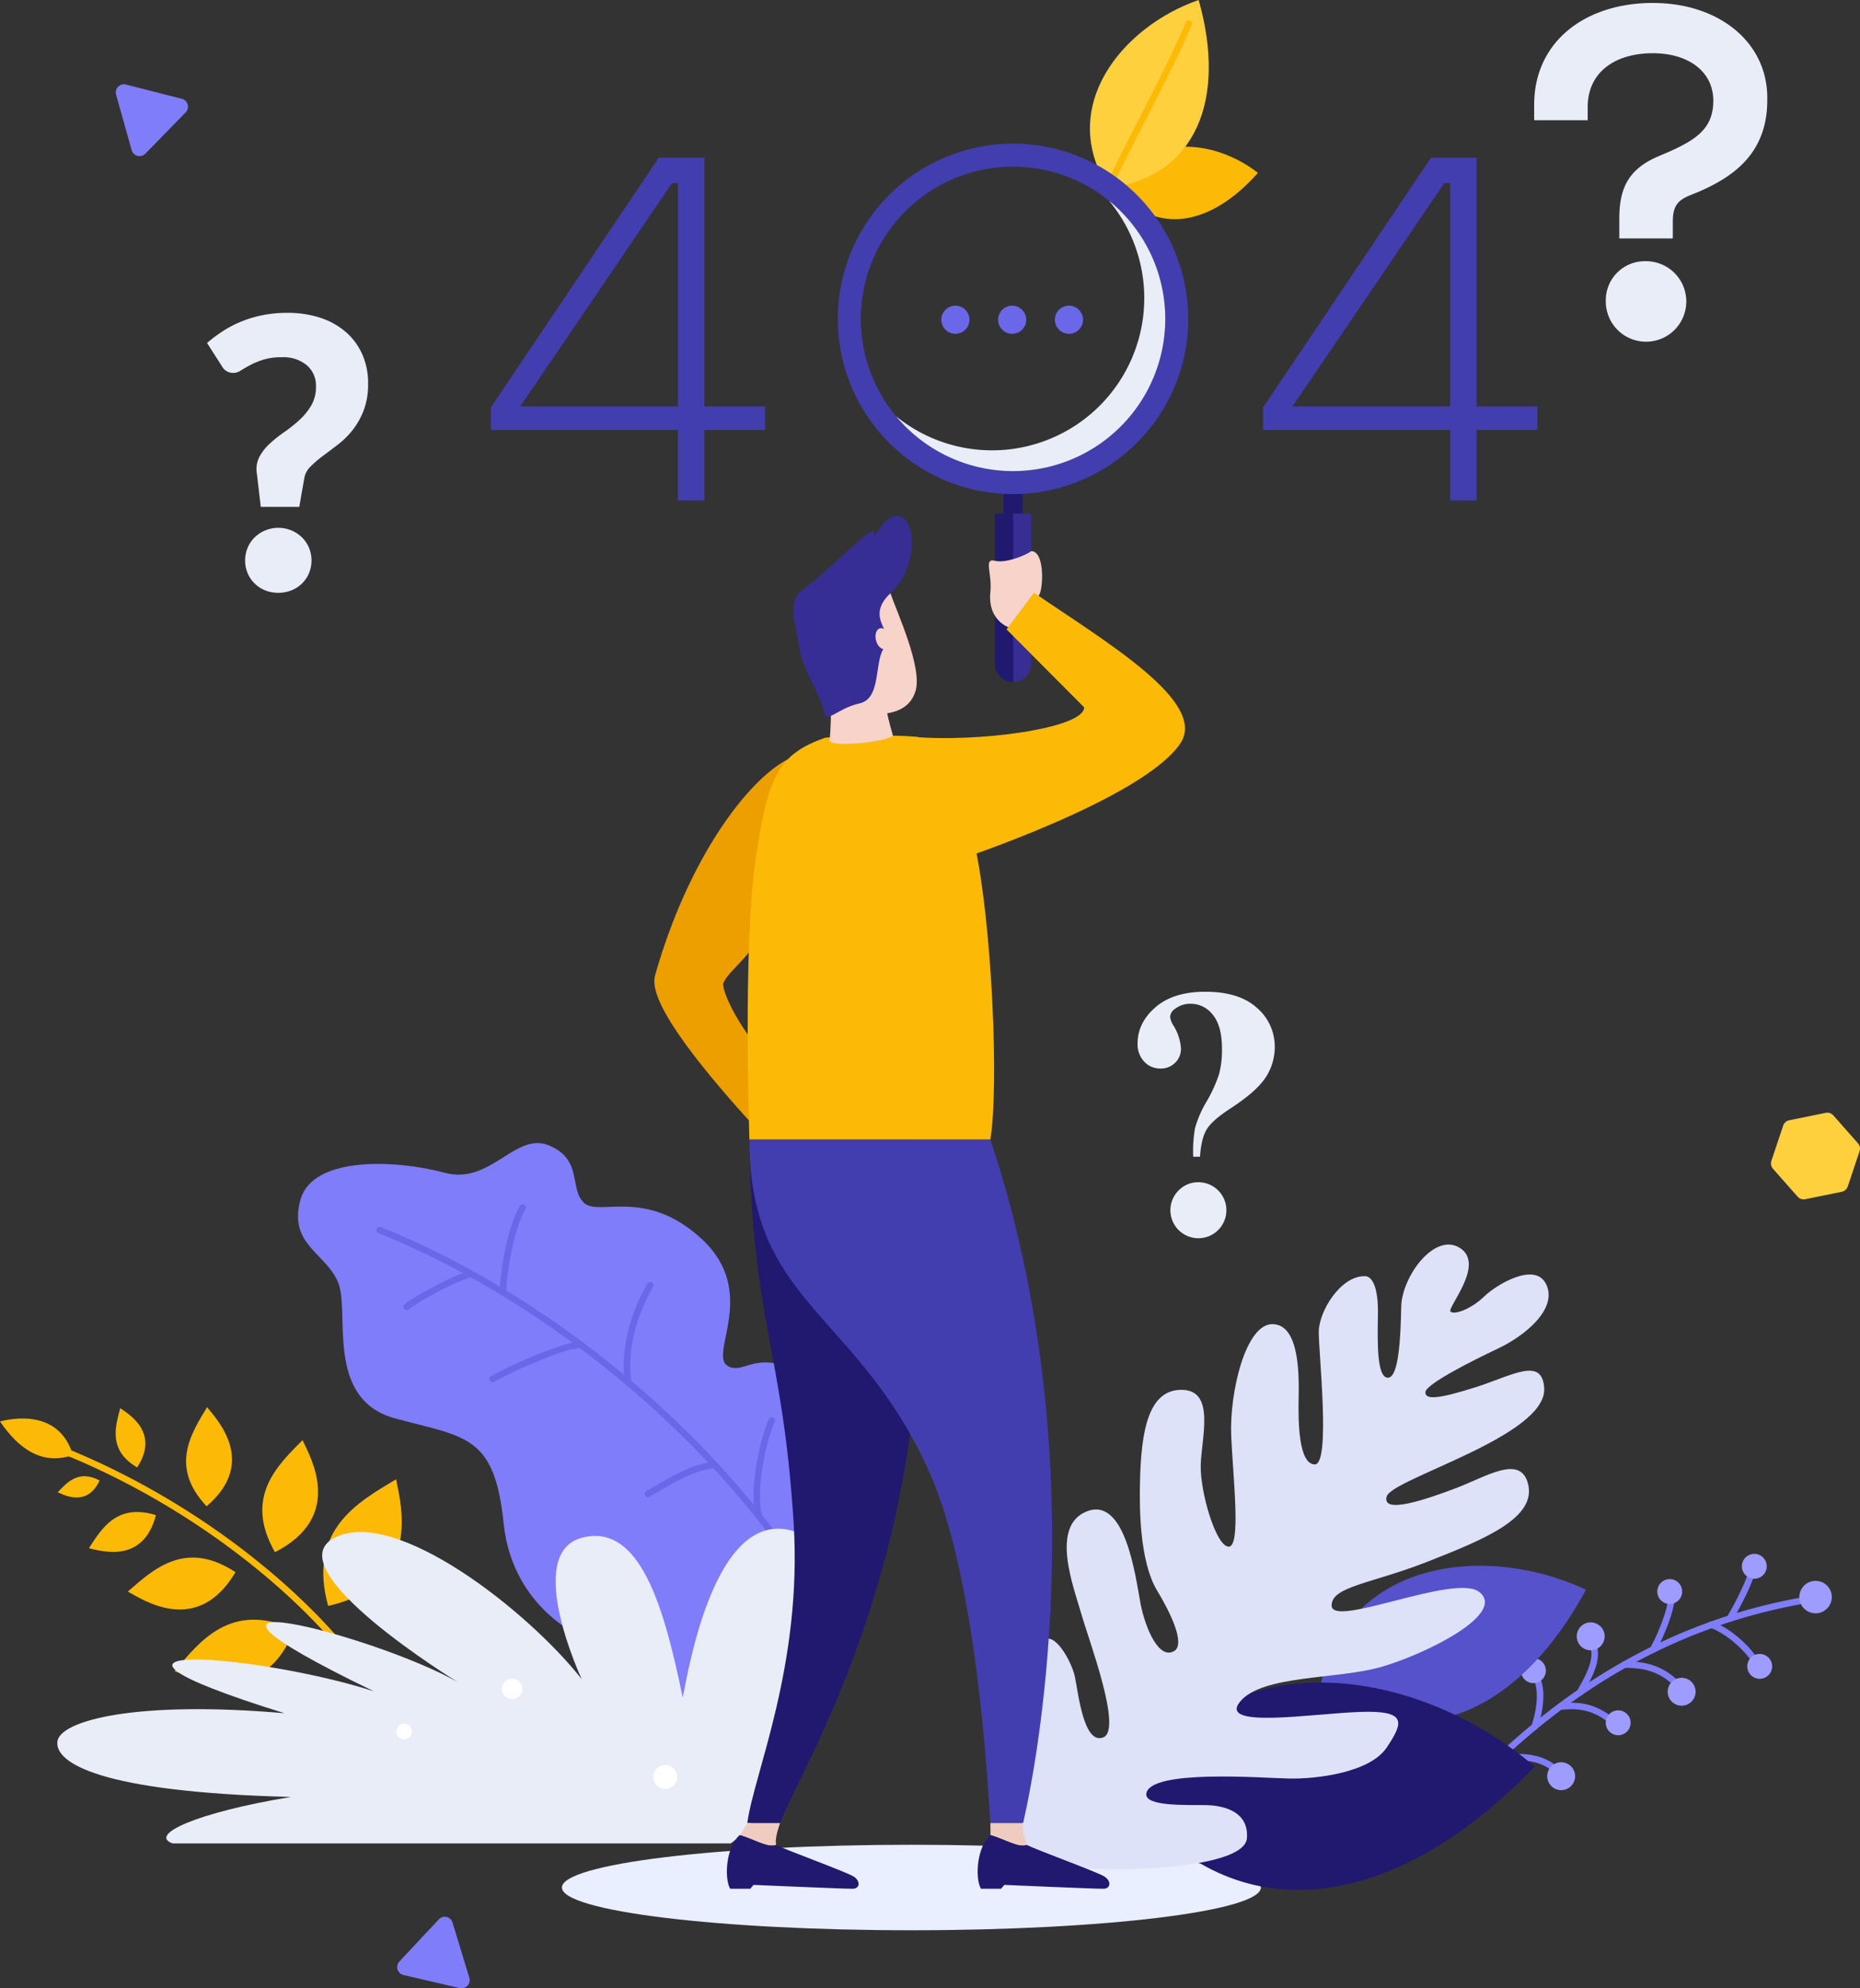
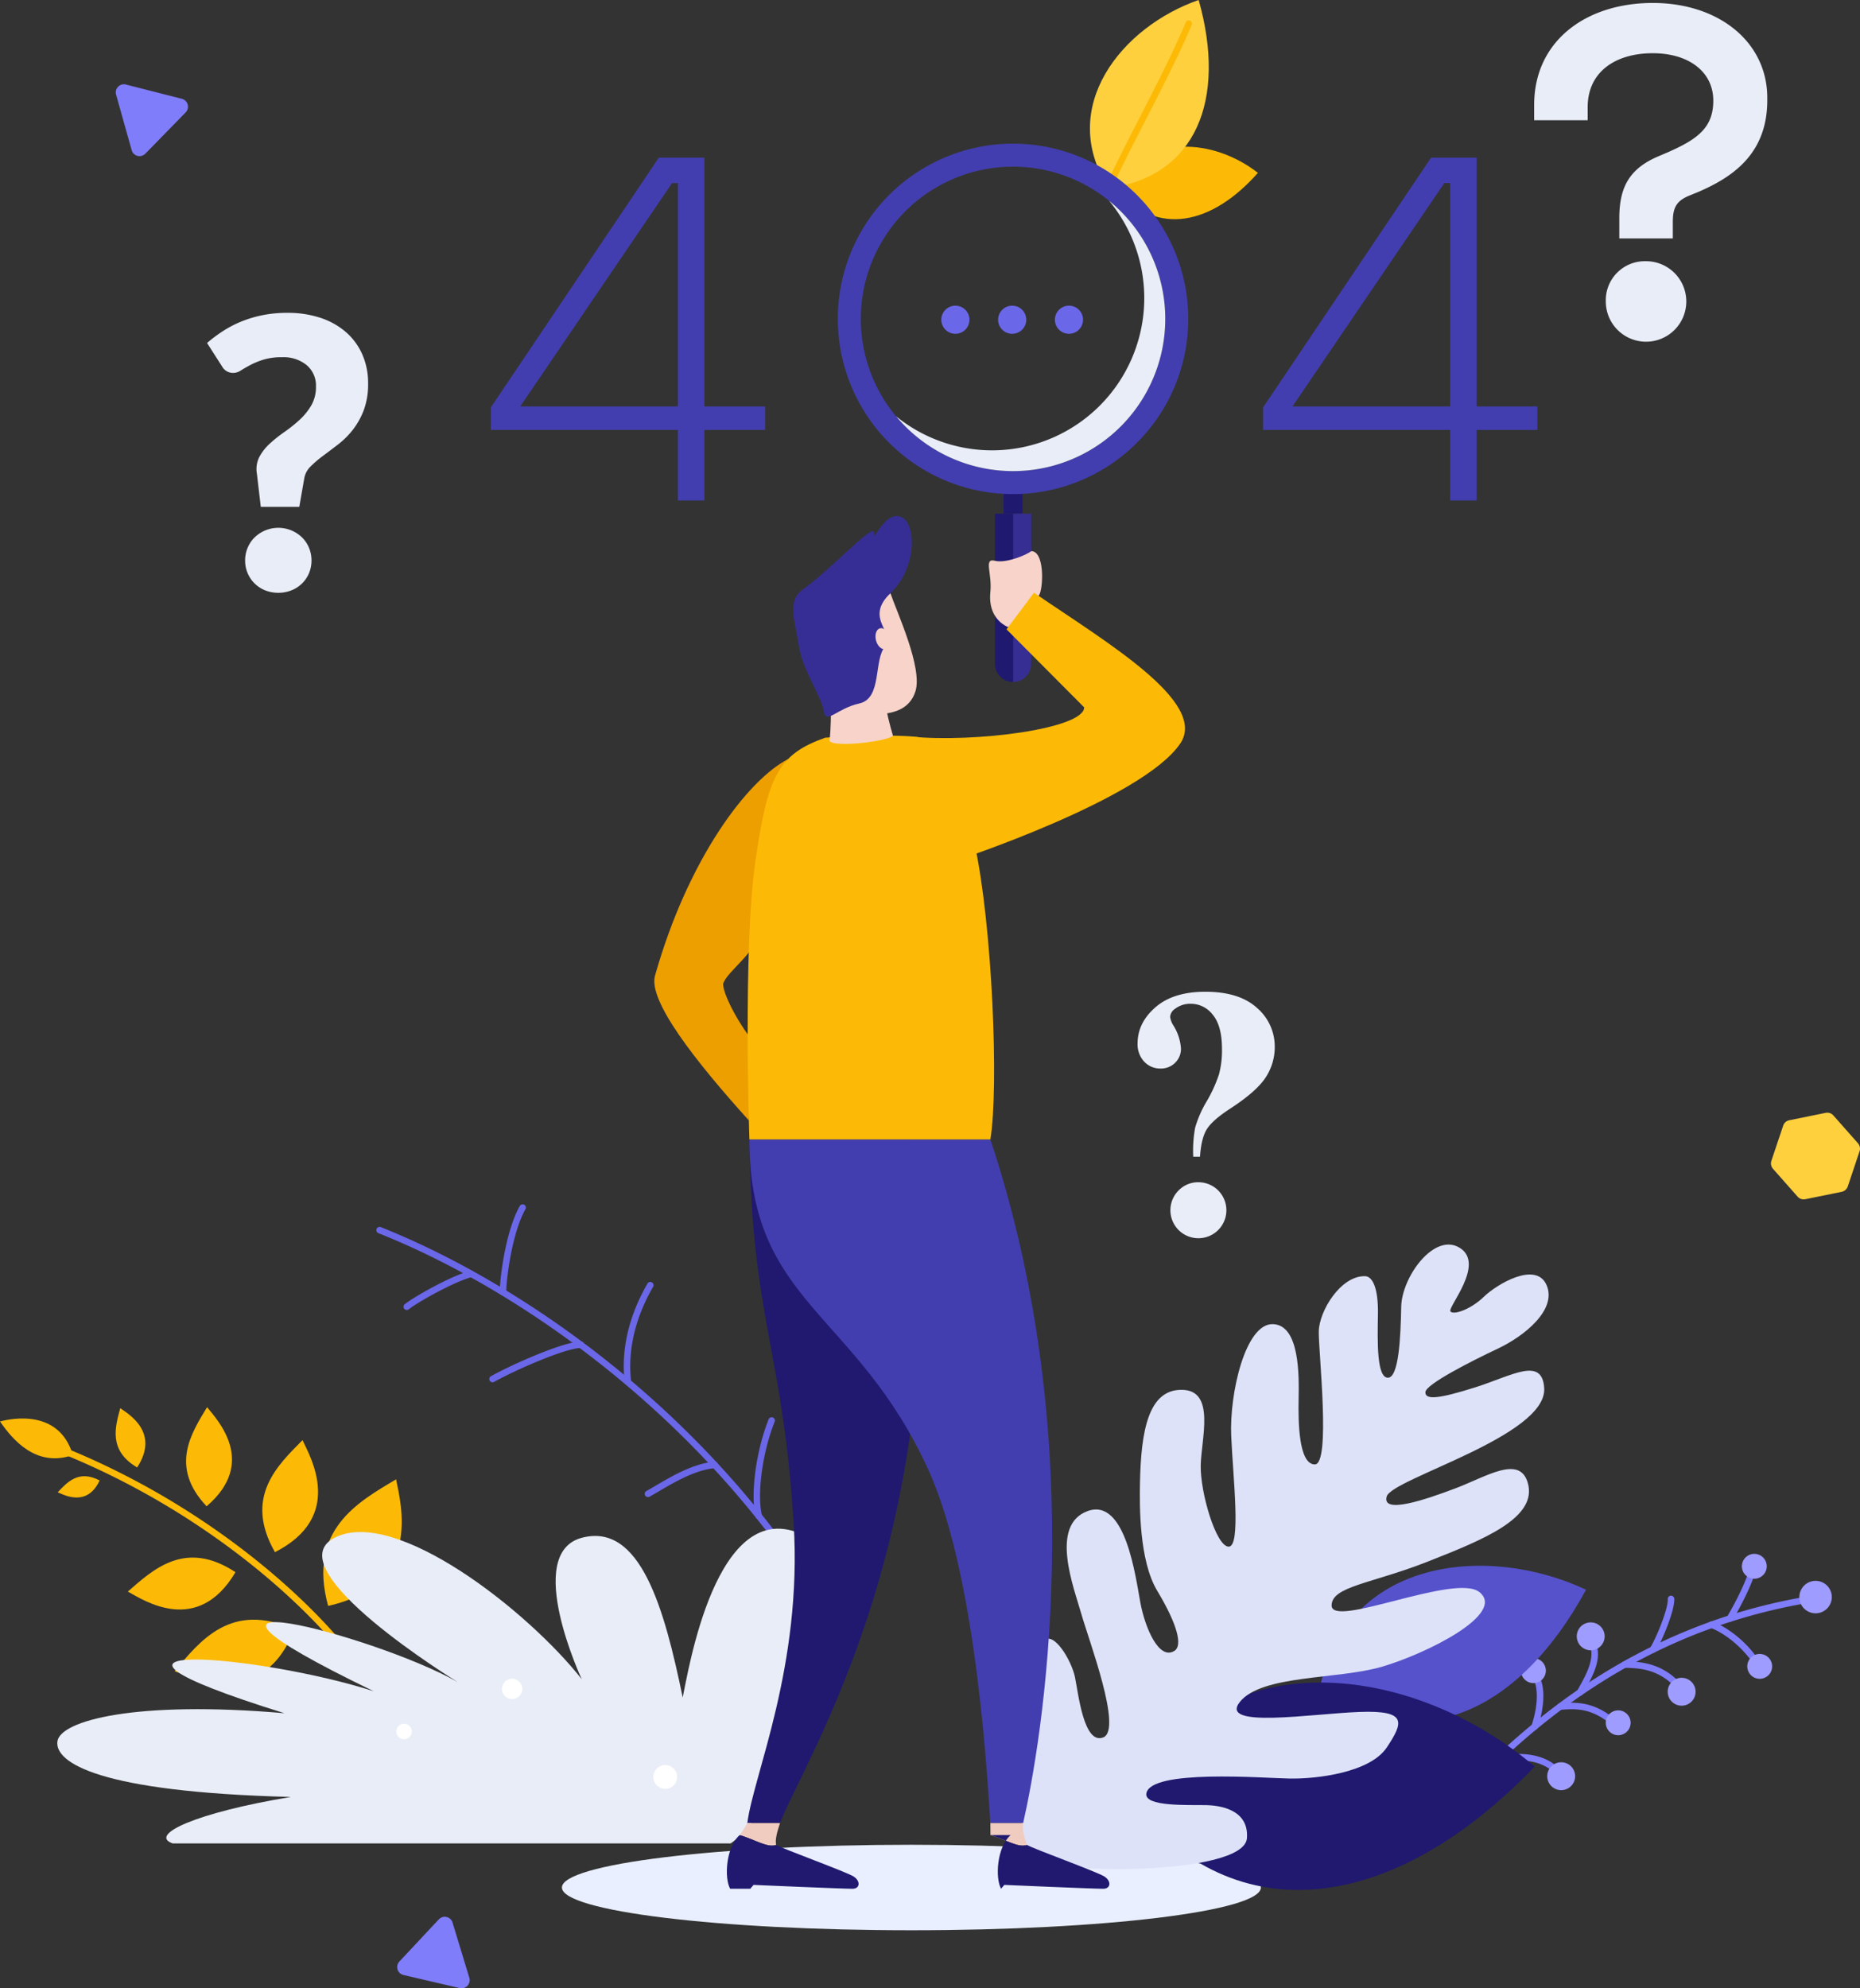
<svg xmlns="http://www.w3.org/2000/svg" width="502.619" height="537.28" viewBox="0 0 502.619 537.28">
  <rect x="0" y="0" width="502.619" height="537.28" fill="#333333" stroke="none" />
  <defs>
    <clipPath id="clip-path">
      <rect id="Прямоугольник_3457" data-name="Прямоугольник 3457" width="502.619" height="537.28" fill="none" />
    </clipPath>
    <clipPath id="clip-path-2">
      <rect id="Прямоугольник_3449" data-name="Прямоугольник 3449" width="502.618" height="537.28" fill="none" />
    </clipPath>
    <clipPath id="clip-path-6">
      <rect id="Прямоугольник_3453" data-name="Прямоугольник 3453" width="72.752" height="73.051" fill="none" />
    </clipPath>
  </defs>
  <g id="bg404" transform="translate(-709.535 -261.5)">
    <g id="Сгруппировать_9404" data-name="Сгруппировать 9404" transform="translate(709.535 261.5)">
      <g id="Сгруппировать_9403" data-name="Сгруппировать 9403" clip-path="url(#clip-path)">
        <g id="Сгруппировать_9389" data-name="Сгруппировать 9389">
          <g id="Сгруппировать_9388" data-name="Сгруппировать 9388" clip-path="url(#clip-path-2)">
            <path id="Контур_6574" data-name="Контур 6574" d="M519.535,1717.126c0-6.381,42.283-11.552,94.439-11.552s94.439,5.171,94.439,11.552-42.281,11.551-94.439,11.551-94.439-5.171-94.439-11.551" transform="translate(-367.689 -1207.08)" fill="#e9efff" />
          </g>
        </g>
        <g id="Сгруппировать_9391" data-name="Сгруппировать 9391">
          <g id="Сгруппировать_9390" data-name="Сгруппировать 9390" clip-path="url(#clip-path-2)">
            <path id="Контур_6575" data-name="Контур 6575" d="M1374.3,1523.74a.877.877,0,0,1-.6-1.516c11.805-11.111,39.452-37.133,85.123-45.321a.877.877,0,1,1,.31,1.726c-45.16,8.1-72.54,33.868-84.231,44.873a.876.876,0,0,1-.6.238" transform="translate(-972.01 -1045.234)" fill="#807dfb" />
            <path id="Контур_6576" data-name="Контур 6576" d="M1592.02,1510.61a.876.876,0,0,1-.715-.368c-4.363-6.131-9.8-8.857-11.364-9.329a.877.877,0,1,1,.507-1.678c1.834.554,7.616,3.428,12.285,9.99a.877.877,0,0,1-.713,1.385" transform="translate(-1117.725 -1061.021)" fill="#807dfb" />
            <path id="Контур_6577" data-name="Контур 6577" d="M1597.156,1462.256a.877.877,0,0,1-.754-1.325c2.442-4.113,5.407-10.045,6.149-13.353a.877.877,0,0,1,1.711.384c-.9,4.014-4.416,10.6-6.351,13.865a.878.878,0,0,1-.755.429" transform="translate(-1129.73 -1024.006)" fill="#807dfb" />
            <path id="Контур_6578" data-name="Контур 6578" d="M1526.1,1490.734a.877.877,0,0,1-.751-1.328c1.889-3.144,4.9-10.7,4.77-13.194a.877.877,0,0,1,1.752-.091c.161,3.1-3.205,11.17-5.019,14.188a.876.876,0,0,1-.753.426" transform="translate(-1079.444 -1044.102)" fill="#807dfb" />
            <path id="Контур_6579" data-name="Контур 6579" d="M1515.434,1544.427a.873.873,0,0,1-.685-.329c-4.831-6.032-10.429-6.276-13.775-6.422-.349-.014-.67-.029-.957-.048a.877.877,0,1,1,.118-1.75c.275.019.582.032.916.046,3.4.149,9.738.425,15.066,7.078a.877.877,0,0,1-.683,1.425" transform="translate(-1061.023 -1086.981)" fill="#807dfb" />
            <path id="Контур_6580" data-name="Контур 6580" d="M1458.576,1529.905a.877.877,0,0,1-.767-1.3l.5-.891c2.016-3.6,4.776-8.533,2.575-12.125a.877.877,0,1,1,1.495-.916c2.738,4.47-.312,9.919-2.54,13.9l-.491.88a.877.877,0,0,1-.769.454" transform="translate(-1031.653 -1071.678)" fill="#807dfb" />
            <path id="Контур_6581" data-name="Контур 6581" d="M1454.839,1580.432a.875.875,0,0,1-.566-.208c-5.523-4.678-9.9-4.34-13.765-4.04a.877.877,0,0,1-.135-1.749c3.993-.309,8.963-.693,15.034,4.451a.877.877,0,0,1-.568,1.546" transform="translate(-1018.817 -1114.158)" fill="#807dfb" />
            <path id="Контур_6582" data-name="Контур 6582" d="M1416.662,1562.589a.876.876,0,0,1-.831-1.159c1.755-5.179,1.927-10.3.429-12.745a.877.877,0,1,1,1.495-.916c2.164,3.53,1.283,9.662-.263,14.225a.878.878,0,0,1-.831.6" transform="translate(-1001.989 -1095.101)" fill="#807dfb" />
            <path id="Контур_6583" data-name="Контур 6583" d="M1398.128,1627.036a.875.875,0,0,1-.615-.252c-4.677-4.6-12.283-3.443-15.337-2.733a.876.876,0,1,1-.4-1.707c3.333-.778,11.667-2.024,16.964,3.189a.877.877,0,0,1-.615,1.5" transform="translate(-977.442 -1147.67)" fill="#807dfb" />
            <path id="Контур_6584" data-name="Контур 6584" d="M1671.179,1468.981a4.384,4.384,0,1,0-6.2.152,4.385,4.385,0,0,0,6.2-.152" transform="translate(-1177.388 -1034.395)" fill="#9f9cff" />
            <path id="Контур_6585" data-name="Контур 6585" d="M1616.274,1442.292a3.359,3.359,0,1,0-4.748.117,3.359,3.359,0,0,0,4.748-.117" transform="translate(-1139.781 -1016.732)" fill="#9f9cff" />
            <path id="Контур_6586" data-name="Контур 6586" d="M1621.262,1534.826a3.358,3.358,0,1,0-4.748.116,3.358,3.358,0,0,0,4.748-.116" transform="translate(-1143.313 -1082.221)" fill="#9f9cff" />
-             <path id="Контур_6587" data-name="Контур 6587" d="M1538.079,1465.639a3.358,3.358,0,1,0-4.747.117,3.358,3.358,0,0,0,4.747-.117" transform="translate(-1084.442 -1033.256)" fill="#9f9cff" />
            <path id="Контур_6588" data-name="Контур 6588" d="M1490.426,1586.982a3.358,3.358,0,1,0-4.749.118,3.358,3.358,0,0,0,4.749-.118" transform="translate(-1050.715 -1119.134)" fill="#9f9cff" />
            <path id="Контур_6589" data-name="Контур 6589" d="M1412.047,1538.792a3.359,3.359,0,1,0-4.748.116,3.359,3.359,0,0,0,4.748-.116" transform="translate(-995.245 -1085.029)" fill="#9f9cff" />
            <path id="Контур_6590" data-name="Контур 6590" d="M1548.4,1557.579a3.766,3.766,0,1,0-5.324.132,3.766,3.766,0,0,0,5.324-.132" transform="translate(-1091.248 -1097.837)" fill="#9f9cff" />
            <path id="Контур_6591" data-name="Контур 6591" d="M1464.317,1506.352a3.767,3.767,0,1,0-5.325.133,3.768,3.768,0,0,0,5.325-.133" transform="translate(-1031.739 -1061.583)" fill="#9f9cff" />
            <path id="Контур_6592" data-name="Контур 6592" d="M1437.017,1635.668a3.767,3.767,0,1,0-5.325.131,3.768,3.768,0,0,0,5.325-.131" transform="translate(-1012.419 -1153.102)" fill="#9f9cff" />
            <path id="Контур_6593" data-name="Контур 6593" d="M1220.391,1480.549c26.023,19.216,53.734,7.036,71.9-26.453-26.952-12.653-64.888-8.211-71.9,26.453" transform="translate(-863.703 -1024.524)" fill="#5652cc" />
            <path id="Контур_6594" data-name="Контур 6594" d="M1044.9,1587.579c28.653,36.4,71.534,30.077,109.315-9.281-32.425-27.686-86.491-35.929-109.315,9.281" transform="translate(-739.502 -1100.941)" fill="#20196f" />
-             <path id="Контур_6595" data-name="Контур 6595" d="M419.487,1186.55c8.709-10.008,21.707-41.731-.8-60.7-10.19-8.583-13.374-10.252-18.7-9.6-3.47.422-6.151,2.512-8.627.617-4.524-3.465,8.5-19.943-6.71-34.058s-27.814-5.969-31.877-9.827-.209-11.609-9.385-15.471-15.772,10.735-28.244,7.361c-12.973-3.508-35.741-4.665-39,7.383s6.889,14.275,10.2,22.24-3.735,31.577,15.432,36.761c19.046,5.152,26.846,4.332,29.309,28.446s24.388,35.562,36.244,33.424,8.861,4.034,2.736,7.464,3.508,8.534,12.257,7.453,26.247-8.935,37.177-21.495" transform="translate(-194.979 -747.966)" fill="#807dfb" />
            <path id="Контур_6596" data-name="Контур 6596" d="M474.392,1247.885a.878.878,0,0,1-.77-.456c-31.736-58.084-85.443-95.638-125.122-111.414a.877.877,0,0,1,.648-1.63c39.963,15.89,94.054,53.71,126.012,112.2a.876.876,0,0,1-.768,1.3" transform="translate(-246.251 -802.791)" fill="#6b67e9" />
            <path id="Контур_6597" data-name="Контур 6597" d="M462.961,1138.075a.877.877,0,0,1-.876-.862c-.054-3.217,1.47-16.341,5.406-23.305a.877.877,0,0,1,1.527.863c-3.713,6.57-5.229,19.416-5.179,22.413a.878.878,0,0,1-.862.891Z" transform="translate(-327.029 -788.027)" fill="#6b67e9" />
            <path id="Контур_6598" data-name="Контур 6598" d="M373.977,1185.378a.877.877,0,0,1-.543-1.566c2.774-2.186,12.979-7.871,17.8-9.048a.877.877,0,0,1,.416,1.7c-4.536,1.107-14.524,6.666-17.133,8.721a.871.871,0,0,1-.542.189" transform="translate(-264.053 -831.394)" fill="#6b67e9" />
            <path id="Контур_6599" data-name="Контур 6599" d="M577.815,1213.145a.877.877,0,0,1-.872-.789c-.338-3.372-1.365-13.635,6.17-26.7a.877.877,0,0,1,1.519.877c-7.254,12.576-6.268,22.416-5.945,25.649a.877.877,0,0,1-.785.96c-.03,0-.059,0-.088,0" transform="translate(-408.147 -838.81)" fill="#6b67e9" />
            <path id="Контур_6600" data-name="Контур 6600" d="M453.257,1251.3a.877.877,0,0,1-.429-1.642c5.715-3.2,19.629-9.342,24.308-9.384h.008a.877.877,0,0,1,.008,1.754c-4.239.039-17.758,5.966-23.467,9.161a.876.876,0,0,1-.427.111" transform="translate(-320.161 -877.777)" fill="#6b67e9" />
            <path id="Контур_6601" data-name="Контур 6601" d="M596.979,1360.962a.876.876,0,0,1-.429-1.641c.776-.435,1.6-.921,2.472-1.43,4.557-2.672,10.228-6,15.906-6.493a.866.866,0,0,1,.95.8.877.877,0,0,1-.8.95c-5.284.46-10.766,3.675-15.171,6.259-.88.516-1.717,1.006-2.5,1.446a.868.868,0,0,1-.428.112" transform="translate(-421.876 -956.417)" fill="#6b67e9" />
            <path id="Контур_6602" data-name="Контур 6602" d="M698.151,1337.839a.876.876,0,0,1-.852-.674c-1.449-6.087.136-17.913,3.532-26.363a.877.877,0,0,1,1.627.654c-3.282,8.164-4.831,19.515-3.453,25.3a.876.876,0,0,1-.65,1.056.865.865,0,0,1-.2.024" transform="translate(-493.117 -927.301)" fill="#6b67e9" />
            <path id="Контур_6603" data-name="Контур 6603" d="M946.634,1316.312c3.5,4.57,57.66,5.123,58.445-5.229.611-8.061-7.926-8.89-11.051-8.947-4.922-.091-16.769.466-16.126-3.167,1.163-6.569,31.311-4.148,38.692-4.012s21.75-1.605,26.277-8.4,5.58-10.076-7.347-9.6-38.275,4.6-32.32-2.746,26.374-5.963,38.364-9.47,33.627-14.25,26.354-20.153c-6.5-5.281-40.078,10.011-39.961,3.56.1-5.157,10.757-5.819,26.058-11.844s29.684-11.868,26.942-21.291c-2.2-7.566-11.186-1.639-19.477,1.5s-20.005,7.086-18.641,2.236,43.4-16.3,42.568-29.314c-.552-8.61-8.743-3.315-18.6-.2s-13.552,3.476-13.509,1.327,12.649-8.51,19.668-11.823,15.951-10.455,13.092-17.1-13.556-.176-16.954,3.128-8.04,5.012-9.017,3.992,9.462-12.728,2.589-17.154-15.76,7.736-15.911,15.9-.639,19.2-3.618,19.141-2.808-9.512-2.67-16.961-1.512-10.447-3.5-10.482c-6.622-.123-12.385,9.47-12.484,14.914s3.308,36.04-1.092,35.959-4.467-11.691-4.356-17.71.369-20.061-7.009-20.2-11.705,18.7-11.206,30.182,2.712,30.006-.694,29.945-7.682-14.62-7.545-21.927,4.065-20.28-5.019-20.449-11.133,10.958-11.4,25.307c-.11,5.994-.234,20.837,4.655,28.977,5.572,9.271,6.826,14.8,4.734,16.2-4.168,2.791-7.981-6.025-9.272-12.926s-4.018-28.6-14.308-24.776-3.648,20.717-1.651,27.776,11.208,31.312,5.916,33.365-6.735-12.023-7.648-16.339-5.658-12.647-8.621-9.763-9.592,50.415-3.352,58.564" transform="translate(-668.127 -814.357)" fill="#dde2f8" />
            <path id="Контур_6604" data-name="Контур 6604" d="M19.691,1321.352c-9.971,3.468-16.317-4.211-19.691-9.075,3.13-.83,15.995-3.442,19.691,9.075" transform="translate(0 -928.166)" fill="#fcba06" />
            <path id="Контур_6605" data-name="Контур 6605" d="M136.774,1397.056a.876.876,0,0,1-.692-.338c-13.258-17.03-40.214-40.5-76.108-55.294a.877.877,0,0,1,.668-1.622c36.211,14.927,63.427,38.631,76.824,55.838a.877.877,0,0,1-.692,1.416" transform="translate(-42.061 -948.168)" fill="#fcba06" />
            <path id="Контур_6606" data-name="Контур 6606" d="M300.207,1401.895c-5.639-20.559,8.1-28.07,18.361-34.214,1.249,6.422,7.359,28.459-18.361,34.214" transform="translate(-211.536 -967.944)" fill="#fcba06" />
            <path id="Контур_6607" data-name="Контур 6607" d="M245.939,1361.764c-8.49-14.861.7-23.446,7.443-30.27,2.253,4.743,11.406,20.656-7.443,30.27" transform="translate(-171.639 -942.334)" fill="#fcba06" />
            <path id="Контур_6608" data-name="Контур 6608" d="M177.6,1327.783c-10.084-10.709-4.135-19.729.13-26.79,2.836,3.509,13.685,14.965-.13,26.79" transform="translate(-121.773 -920.748)" fill="#fcba06" />
            <path id="Контур_6609" data-name="Контур 6609" d="M112.731,1317.957c-7.873-4.645-5.884-11.06-4.561-16.012,2.3,1.6,10.76,6.562,4.561,16.012" transform="translate(-75.677 -921.421)" fill="#fcba06" />
            <path id="Контур_6610" data-name="Контур 6610" d="M193.834,1500.133c-17.133-7.767-25.585,3.166-32.362,11.25,5.423,1.981,23.776,10.364,32.362-11.25" transform="translate(-114.278 -1059.802)" fill="#fcba06" />
            <path id="Контур_6611" data-name="Контур 6611" d="M147.279,1444c-13.556-8.919-22.226-.737-29.088,5.241,4.355,2.415,18.87,12.025,29.088-5.241" transform="translate(-83.647 -1019.166)" fill="#fcba06" />
-             <path id="Контур_6612" data-name="Контур 6612" d="M100.335,1398.763c-10.587-3.294-14.733,3.718-18.106,8.939,3.314.762,14.66,4.328,18.106-8.939" transform="translate(-58.196 -989.342)" fill="#fcba06" />
            <path id="Контур_6613" data-name="Контур 6613" d="M64.705,1365.989c-5.712-3.018-8.835.555-11.326,3.186,1.818.79,7.933,4.046,11.326-3.186" transform="translate(-37.778 -965.932)" fill="#fcba06" />
            <path id="Контур_6614" data-name="Контур 6614" d="M234.926,1498.41c12.941-8.5,44.829-71.154,19.76-83.3-23.762-11.509-31.3,37.5-32.714,43.865-4.952-24.049-11.433-47.39-27.29-43.146s0,38.194,0,38.194c-14.442-18.39-50.434-46.694-66.815-38.2s33.276,38.969,33.276,38.969c-22.566-12.8-90-30.038-22.654,2.5-30.836-9.974-90.971-14.868-24.125,5.937-40.234-3.493-60.655,1.984-61.362,7.644s11.094,13.664,63.089,14.978c-25.681,4.244-38.562,10.253-31.945,12.555Z" transform="translate(-37.49 -1000.28)" fill="#e9edf7" />
            <path id="Контур_6615" data-name="Контур 6615" d="M370.608,1595.808a2.088,2.088,0,1,0-2.088,2.088,2.088,2.088,0,0,0,2.088-2.088" transform="translate(-259.334 -1127.918)" fill="#fff" />
            <path id="Контур_6616" data-name="Контур 6616" d="M610.485,1635.139a3.215,3.215,0,1,0-3.215,3.214,3.215,3.215,0,0,0,3.215-3.214" transform="translate(-427.506 -1154.956)" fill="#fff" />
            <path id="Контур_6617" data-name="Контур 6617" d="M469.57,1554.8a2.744,2.744,0,1,0-2.744,2.745,2.744,2.744,0,0,0,2.744-2.745" transform="translate(-328.443 -1098.431)" fill="#fff" />
            <path id="Контур_6618" data-name="Контур 6618" d="M1033.623,147.538c10.477,12.22,25.272,9.4,37.817-4.81-11.659-9.141-30.55-11.217-37.817,4.81" transform="translate(-731.523 -96.016)" fill="#fcba06" />
            <path id="Контур_6619" data-name="Контур 6619" d="M1012.776,50.848c23.583-3.225,31.938-23.87,24.327-50.848-20.7,7.164-38.419,28.976-24.327,50.848" transform="translate(-713.191)" fill="#ffd03e" />
            <path id="Контур_6620" data-name="Контур 6620" d="M1022.893,65.019a.878.878,0,0,1-.811-1.21c1.737-4.24,5.233-11.051,8.934-18.262,4.47-8.706,9.534-18.574,12.708-26.223a.877.877,0,0,1,1.62.672c-3.2,7.714-8.283,17.616-12.768,26.352-3.684,7.176-7.163,13.955-8.873,18.126a.876.876,0,0,1-.811.545" transform="translate(-723.308 -13.294)" fill="#fcba06" />
            <path id="Контур_6621" data-name="Контур 6621" d="M922.831,286.418a3.8,3.8,0,1,1,3.8,3.8,3.8,3.8,0,0,1-3.8-3.8" transform="translate(-653.112 -200.018)" fill="#6b67e9" />
            <path id="Контур_6622" data-name="Контур 6622" d="M975.331,286.418a3.8,3.8,0,1,1,3.8,3.8,3.8,3.8,0,0,1-3.8-3.8" transform="translate(-690.268 -200.018)" fill="#6b67e9" />
            <path id="Контур_6623" data-name="Контур 6623" d="M877.926,286.418a3.8,3.8,0,1,0-3.8,3.8,3.8,3.8,0,0,0,3.8-3.8" transform="translate(-615.957 -200.018)" fill="#6b67e9" />
          </g>
        </g>
        <g id="Сгруппировать_9393" data-name="Сгруппировать 9393">
          <g id="Сгруппировать_9392" data-name="Сгруппировать 9392" clip-path="url(#clip-path-2)">
            <path id="Контур_6624" data-name="Контур 6624" d="M191.426,297.383a39.621,39.621,0,0,1,4.264-3.191,30.071,30.071,0,0,1,4.952-2.587,31.862,31.862,0,0,1,5.777-1.733,33.517,33.517,0,0,1,6.685-.633,28.1,28.1,0,0,1,8.969,1.348,19.933,19.933,0,0,1,6.877,3.852,17.223,17.223,0,0,1,4.429,6.025,19.138,19.138,0,0,1,1.568,7.867,20,20,0,0,1-1.184,7.236,20.242,20.242,0,0,1-2.971,5.309,22.592,22.592,0,0,1-3.934,3.907q-2.147,1.651-4.072,3.081a30.223,30.223,0,0,0-3.329,2.834,5.968,5.968,0,0,0-1.732,3.108l-1.376,7.868h-10.4l-1.045-8.913a7.277,7.277,0,0,1,.66-4.594,13.554,13.554,0,0,1,2.806-3.577,36.627,36.627,0,0,1,3.933-3.136,39.546,39.546,0,0,0,4.072-3.247,17.113,17.113,0,0,0,3.191-3.907,9.881,9.881,0,0,0,1.293-5.145,7.219,7.219,0,0,0-2.5-5.776,9.832,9.832,0,0,0-6.629-2.146,16.88,16.88,0,0,0-5.089.661,21.154,21.154,0,0,0-3.549,1.458q-1.487.8-2.531,1.457a3.739,3.739,0,0,1-1.98.661,3.394,3.394,0,0,1-3.136-1.815Zm10.289,58.762a8.715,8.715,0,0,1,.688-3.439,8.523,8.523,0,0,1,1.9-2.806,9.207,9.207,0,0,1,12.765,0,8.559,8.559,0,0,1,1.9,2.806,9,9,0,0,1,0,6.906,8.534,8.534,0,0,1-4.759,4.621,9.79,9.79,0,0,1-7.07,0,8.679,8.679,0,0,1-2.834-1.843,8.608,8.608,0,0,1-2.585-6.245" transform="translate(-135.477 -204.702)" fill="#e9edf7" />
            <path id="Контур_6625" data-name="Контур 6625" d="M1068.611,961.5h-1.821a34.7,34.7,0,0,1,.508-7.832,30.249,30.249,0,0,1,3.132-7.149,37.95,37.95,0,0,0,3.326-7.316,25.026,25.026,0,0,0,.8-6.819q0-6.276-2.486-9.248a7.454,7.454,0,0,0-5.879-2.974,6.79,6.79,0,0,0-4.325,1.369,2.846,2.846,0,0,0-1.321,2.168,5.714,5.714,0,0,0,.9,2.358,13.312,13.312,0,0,1,2.027,6.182,5.211,5.211,0,0,1-1.577,3.868,5.372,5.372,0,0,1-3.93,1.557,5.886,5.886,0,0,1-4.424-1.861,6.814,6.814,0,0,1-1.789-4.929q0-5.564,4.823-9.761t13.472-4.2q9.17,0,13.969,4.365a13.745,13.745,0,0,1,4.8,10.545,14.839,14.839,0,0,1-2.483,8.281q-2.483,3.8-9.6,8.42-4.774,3.114-6.279,5.544t-1.838,7.43m-.394,6.89a7.565,7.565,0,1,1-5.385,2.213,7.342,7.342,0,0,1,5.385-2.213" transform="translate(-744.347 -648.922)" fill="#e9edf7" />
            <path id="Контур_6626" data-name="Контур 6626" d="M1450.489,2.736c17.855,0,30.932,10.563,30.932,25.651v.63c0,14.459-9.3,20.746-18.609,24.77l-2.766,1.131c-3.144,1.382-4.15,3.144-4.15,6.916v4.527h-14.46V60.953c0-8.173,2.515-13.328,10.436-16.723l2.641-1.132c8.047-3.52,12.321-6.664,12.321-13.957,0-7.921-6.789-12.824-16.345-12.824-9.933,0-17.6,4.9-17.6,14.585v3.52h-14.461V30.273c0-17.226,13.956-27.537,32.063-27.537M1448.6,72.522a10.876,10.876,0,1,1-10.814,10.813A10.538,10.538,0,0,1,1448.6,72.522" transform="translate(-1003.858 -1.936)" fill="#e9edf7" />
          </g>
        </g>
        <path id="Контур_6627" data-name="Контур 6627" d="M511.518,145.731v67.232h16.411v6.353H511.518v19.058h-7.147V219.315H453.815v-6.088l45.4-67.5Zm-49.762,67.232h42.616v-60.35h-1.588Z" transform="translate(-321.177 -103.138)" fill="#423eaf" />
        <path id="Контур_6628" data-name="Контур 6628" d="M1225.519,145.731v67.232h16.41v6.353h-16.41v19.058h-7.148V219.315h-50.557v-6.088l45.4-67.5Zm-49.763,67.232h42.615v-60.35h-1.587Z" transform="translate(-826.494 -103.138)" fill="#423eaf" />
        <rect id="Прямоугольник_3452" data-name="Прямоугольник 3452" width="5.113" height="8.37" transform="translate(271.193 130.43)" fill="#1f196f" />
        <g id="Сгруппировать_9398" data-name="Сгруппировать 9398">
          <g id="Сгруппировать_9397" data-name="Сгруппировать 9397" clip-path="url(#clip-path-2)">
            <path id="Контур_6629" data-name="Контур 6629" d="M941.522,515.483V474.9h-4.9v45.485a4.9,4.9,0,0,0,4.9-4.9" transform="translate(-662.873 -336.098)" fill="#362e93" />
            <path id="Контур_6630" data-name="Контур 6630" d="M919.856,474.9v40.585a4.9,4.9,0,0,0,4.9,4.9V474.9Z" transform="translate(-651.006 -336.098)" fill="#1f196f" />
            <path id="Контур_6631" data-name="Контур 6631" d="M855.451,146.683a47.35,47.35,0,1,0,0,66.962,47.353,47.353,0,0,0,0-66.962M822.2,221.3a41.133,41.133,0,1,1,40.9-41.366A41.133,41.133,0,0,1,822.2,221.3" transform="translate(-548.218 -93.997)" fill="#423eaf" />
            <g id="Сгруппировать_9396" data-name="Сгруппировать 9396" transform="translate(242.128 54.249)" style="mix-blend-mode: multiply;isolation: isolate">
              <g id="Сгруппировать_9395" data-name="Сгруппировать 9395">
                <g id="Сгруппировать_9394" data-name="Сгруппировать 9394" clip-path="url(#clip-path-6)">
                  <path id="Контур_6632" data-name="Контур 6632" d="M886,185.614a41.133,41.133,0,0,1-57.567,58.224A41.133,41.133,0,1,0,886,185.614" transform="translate(-828.431 -185.613)" fill="#e9edf7" />
                </g>
              </g>
            </g>
          </g>
        </g>
        <g id="Сгруппировать_9400" data-name="Сгруппировать 9400">
          <g id="Сгруппировать_9399" data-name="Сгруппировать 9399" clip-path="url(#clip-path-2)">
            <path id="Контур_6633" data-name="Контур 6633" d="M632.21,778.845c-4.013-4.7-8.678-13.163-8.678-16.265,1.254-3.759,8.624-7.65,12.187-17.572,5.525-15.387,5.355-43.152,5.355-43.152-10.9,5.618-26.985,26.785-35.949,58.518-1.9,6.715,10.787,22.976,25.365,39.116.224-3.627,1.21-15.209,1.72-20.645" transform="translate(-428.129 -496.722)" fill="#ed9f00" />
            <path id="Контур_6634" data-name="Контур 6634" d="M691.51,1053.463c.6,48.742,9.043,56.569,11.961,103.8,2.38,38.511-10.87,67.93-12.522,80.936H699.8c6.509-17.252,48.016-80.261,35.789-184.74Z" transform="translate(-489.003 -745.564)" fill="#20196f" />
            <path id="Контур_6635" data-name="Контур 6635" d="M683.893,1688.781a36.963,36.963,0,0,0,2.062-3.238h8.853c-.869,2.5-1.388,4.636-1.047,5.888-2.3.883-5.67-1.4-9.869-2.651" transform="translate(-484.009 -1192.904)" fill="#f0ccc0" />
            <path id="Контур_6636" data-name="Контур 6636" d="M675.5,1696.62c4.2,1.255,7.566,3.534,9.869,2.651,1.217.883,19.17,7.343,21,8.593,1.867,1.281,1.6,3.264-.385,3.264-2.894,0-26.732-1.047-26.732-1.047-.483.523-.875,1.047-.875,1.047H672.93c-1.624-2.815-1.184-11.266,2.572-14.508" transform="translate(-475.619 -1200.743)" fill="#20196f" />
            <path id="Контур_6637" data-name="Контур 6637" d="M692.868,1053.463c0,44.423,29,46.428,48.484,89.554,13.375,29.6,16.034,87.365,16.635,95.186h8.851c4.815-21.062,18.846-101.462-8.851-184.74Z" transform="translate(-490.361 -745.564)" fill="#423eaf" />
            <path id="Контур_6638" data-name="Контур 6638" d="M915.692,1688.781c-.024-1.469-.024-3.238-.024-3.238h8.851c-.331,2.5.7,4.636,1.04,5.888-2.3.883-5.671-1.4-9.867-2.651" transform="translate(-648.043 -1192.904)" fill="#f0ccc0" />
-             <path id="Контур_6639" data-name="Контур 6639" d="M907.356,1696.62c4.2,1.255,7.565,3.534,9.867,2.651,1.22.883,19.171,7.343,21,8.593,1.868,1.281,1.6,3.264-.385,3.264-2.894,0-26.733-1.047-26.733-1.047-.481.523-.875,1.047-.875,1.047h-5.449c-1.622-2.815-1.183-11.266,2.575-14.508" transform="translate(-639.706 -1200.743)" fill="#20196f" />
+             <path id="Контур_6639" data-name="Контур 6639" d="M907.356,1696.62c4.2,1.255,7.565,3.534,9.867,2.651,1.22.883,19.171,7.343,21,8.593,1.868,1.281,1.6,3.264-.385,3.264-2.894,0-26.733-1.047-26.733-1.047-.481.523-.875,1.047-.875,1.047c-1.622-2.815-1.183-11.266,2.575-14.508" transform="translate(-639.706 -1200.743)" fill="#20196f" />
            <path id="Контур_6640" data-name="Контур 6640" d="M712.25,680.655c-12.729,4.523-15.573,10.29-18.923,33.707s-1.583,74.856-1.583,74.856h65.118c2.32-14.141.521-57.764-4.227-79.715-2.549-11.792-3.158-28.089-16.539-29.144-9.421-.742-23.846.3-23.846.3" transform="translate(-489.237 -481.32)" fill="#fcba06" />
            <path id="Контур_6641" data-name="Контур 6641" d="M765.336,539.484c1.779,5.182,8.729,20.141,6.773,26.462-1.6,5.189-6.706,7.057-15.775,5.919s-12.586-16.469-14.614-20.687c-3.207-6.68,19.869-22.6,23.615-11.694" transform="translate(-524.72 -379.178)" fill="#f7d3c9" />
            <path id="Контур_6642" data-name="Контур 6642" d="M782.22,634.469c.482,2.764,1.7,6.818,1.7,6.818-1.193,1.617-18.805,3.659-17.088.782.614-5.074.206-16.838.206-16.838Z" transform="translate(-542.621 -442.493)" fill="#f7d3c9" />
            <path id="Контур_6643" data-name="Контур 6643" d="M736.024,496.922c7.944-5.738,17.657-16.517,19.136-15.683.267.152-.164.867.154,1.055.518.3,3.3-6.608,7.326-4.918s4.307,13.708-2.963,20.594,1.664,10.751-1.463,14.407-.731,14-6.924,15.37-9.036,5.926-9.653,1.985-5.74-10.965-6.73-17.667-3.287-11.958,1.117-15.142" transform="translate(-519.06 -337.663)" fill="#362e94" />
            <path id="Контур_6644" data-name="Контур 6644" d="M809.571,584.048c-.393-1.548.1-3.007,1.09-3.26s2.121.8,2.514,2.345-.094,3.006-1.09,3.259-2.119-.8-2.514-2.345" transform="translate(-572.859 -411.013)" fill="#f7d3c9" />
            <path id="Контур_6645" data-name="Контур 6645" d="M919.467,530.1c-2.919-1.309-5.332-4.308-4.81-9.461s-1.909-9.26,1.23-8.478,8.989-1.8,9.8-2.609c3.513,0,3.309,8.947,2.34,11.478s-8.56,9.07-8.56,9.07" transform="translate(-647.037 -360.627)" fill="#f7d3c9" />
            <path id="Контур_6646" data-name="Контур 6646" d="M841.568,586.87c17.7,1.718,47-2.16,47-7.9-3.743-3.746-20.983-21.082-20.983-21.082,4.086-5.393,7.417-9.9,7.417-9.9,19.289,13.222,47.1,29.527,39.539,40.744C904.339,603.87,853.615,620.5,853.615,620.5Z" transform="translate(-595.6 -387.829)" fill="#fcba06" />
          </g>
        </g>
        <g id="Сгруппировать_9402" data-name="Сгруппировать 9402">
          <g id="Сгруппировать_9401" data-name="Сгруппировать 9401" clip-path="url(#clip-path-2)">
            <path id="Контур_6647" data-name="Контур 6647" d="M1652.148,1028.779l-9.832,2a2.195,2.195,0,0,0-1.646,1.454l-3.189,9.513a2.2,2.2,0,0,0,.438,2.153l6.645,7.517a2.192,2.192,0,0,0,2.082.7l9.833-2a2.2,2.2,0,0,0,1.646-1.454l3.189-9.515a2.2,2.2,0,0,0-.437-2.152l-6.645-7.519a2.2,2.2,0,0,0-2.083-.7" transform="translate(-1158.809 -728.063)" fill="#ffd03e" />
            <path id="Контур_6648" data-name="Контур 6648" d="M107.113,80.708l4.22,15.028a2.2,2.2,0,0,0,3.685.94l10.905-11.168a2.2,2.2,0,0,0-1.027-3.662l-15.127-3.86a2.2,2.2,0,0,0-2.656,2.722" transform="translate(-75.747 -55.143)" fill="#807dfb" />
            <path id="Контур_6649" data-name="Контур 6649" d="M378.467,1772.841l-10.663,11.4a2.2,2.2,0,0,0,1.106,3.639l15.2,3.535a2.2,2.2,0,0,0,2.6-2.778l-4.542-14.933a2.194,2.194,0,0,0-3.7-.862" transform="translate(-259.883 -1254.193)" fill="#807dfb" />
          </g>
        </g>
      </g>
    </g>
  </g>
</svg>